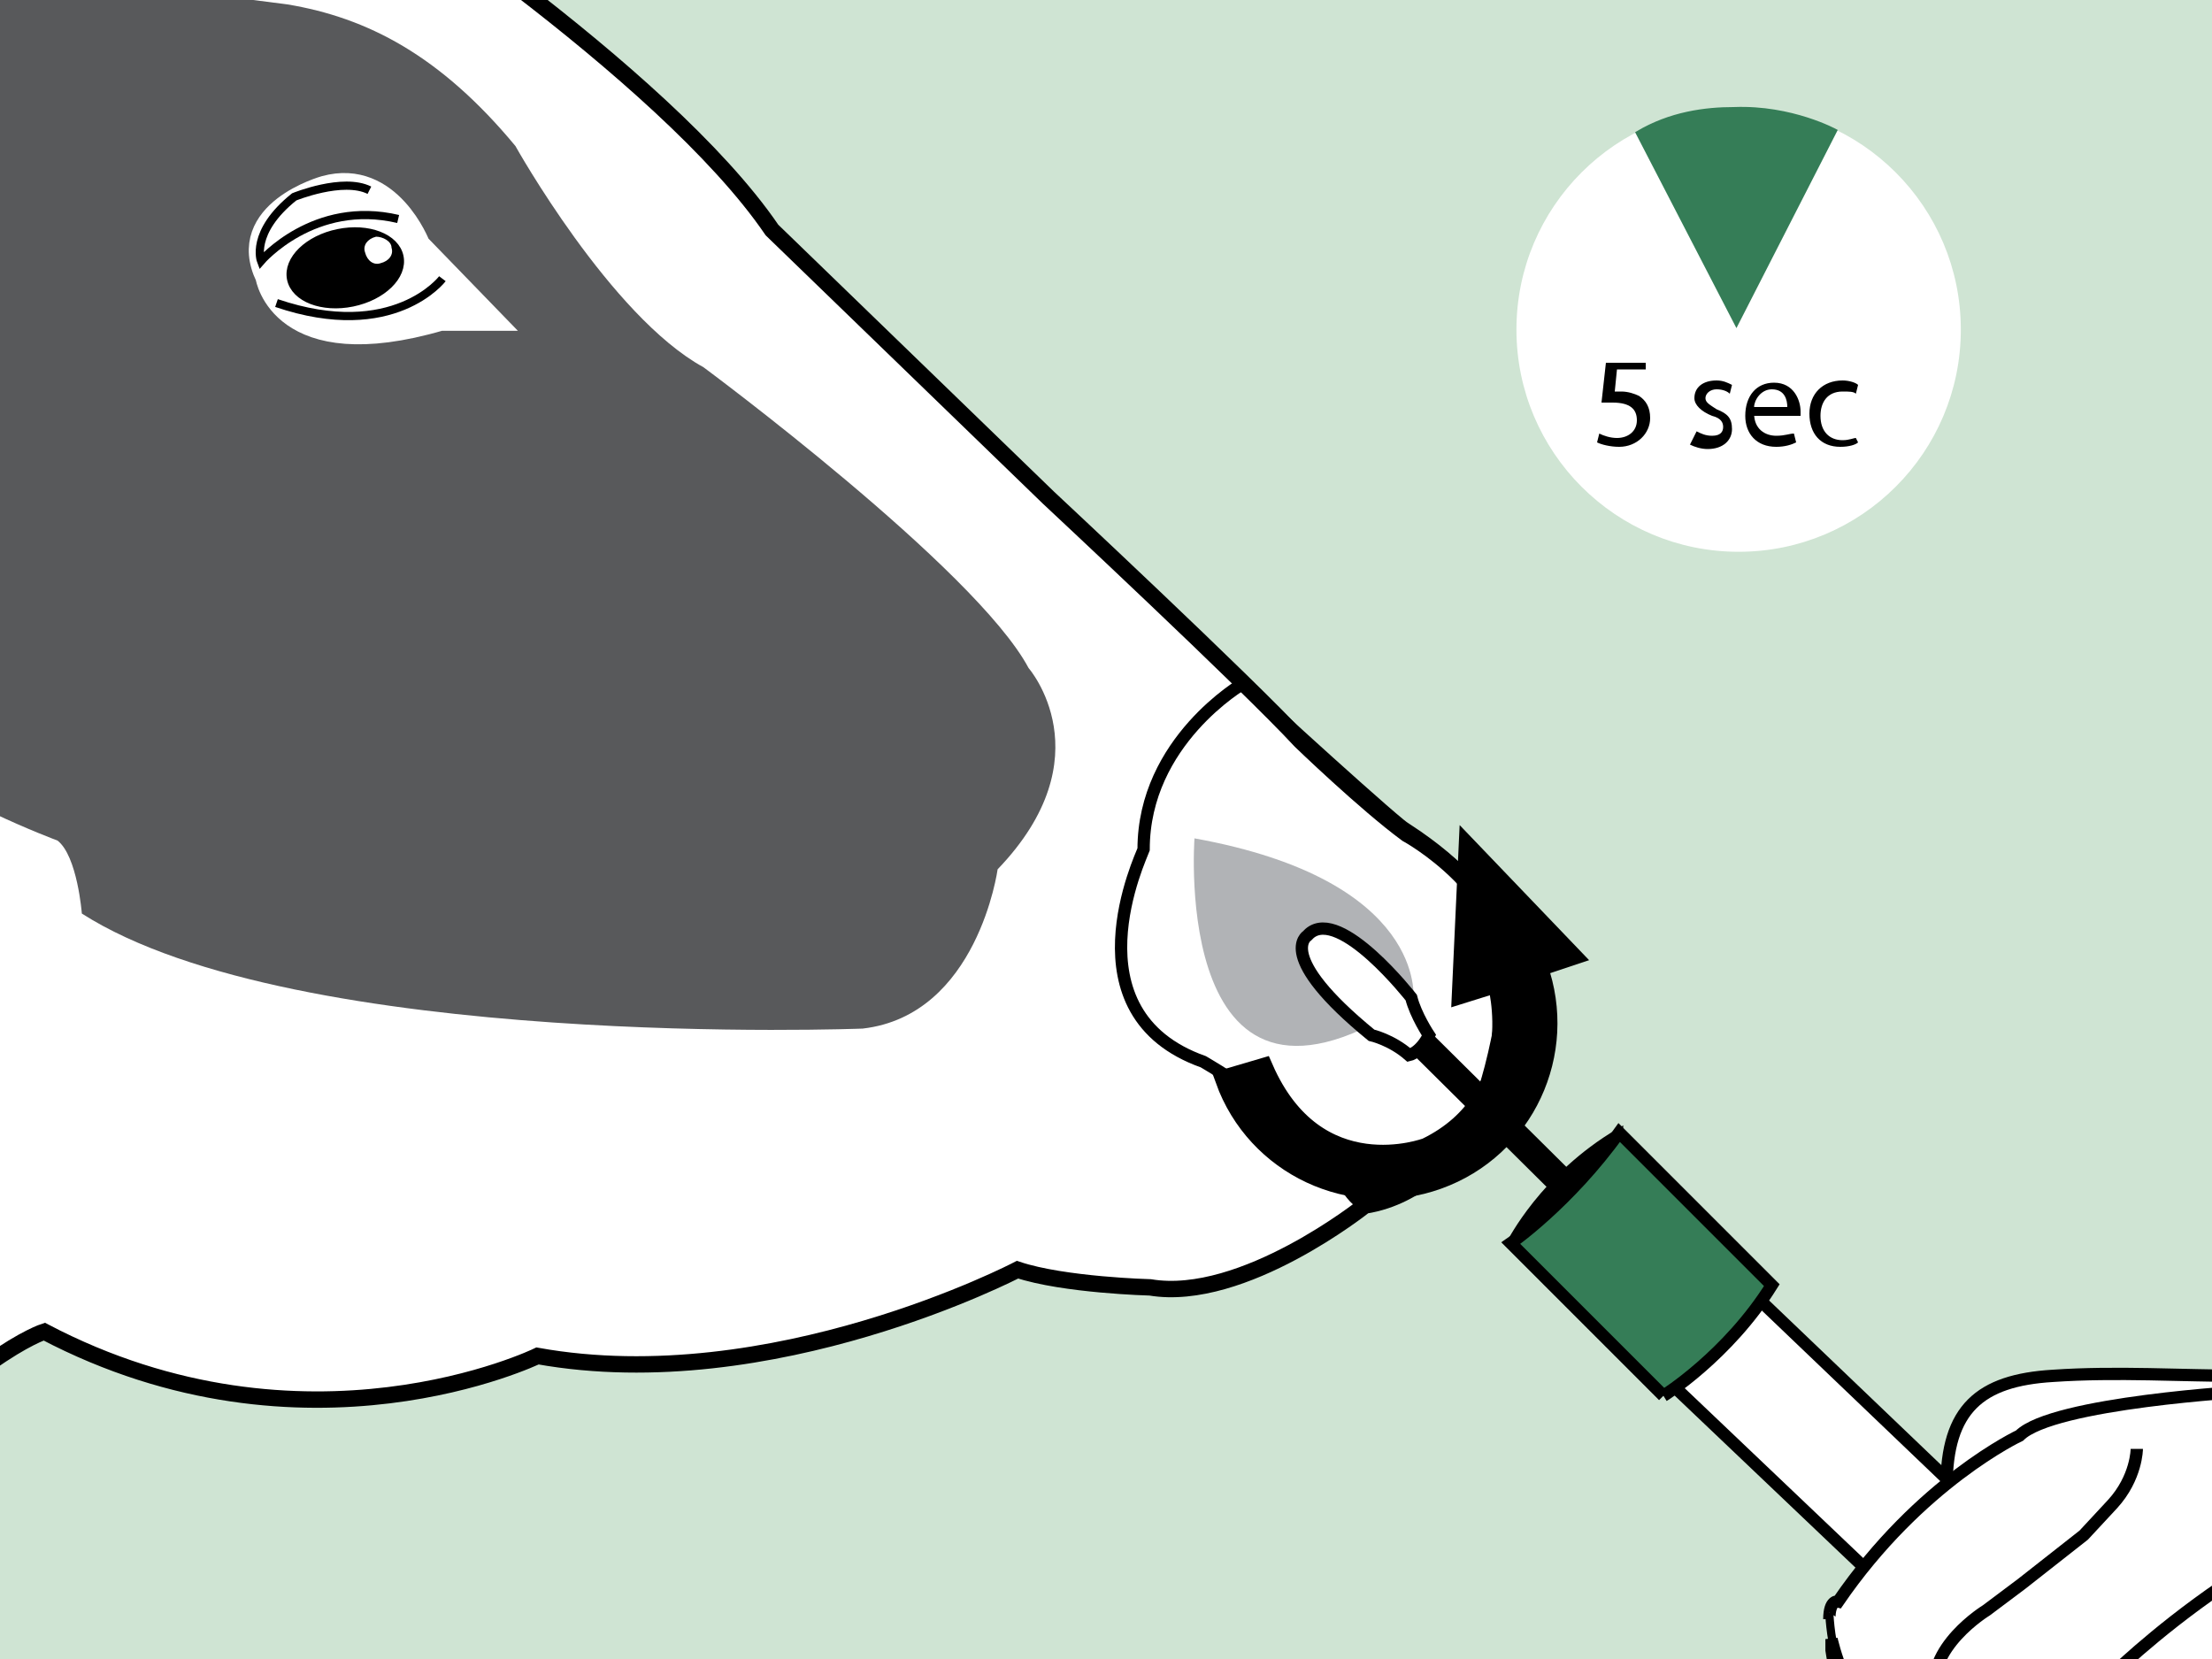
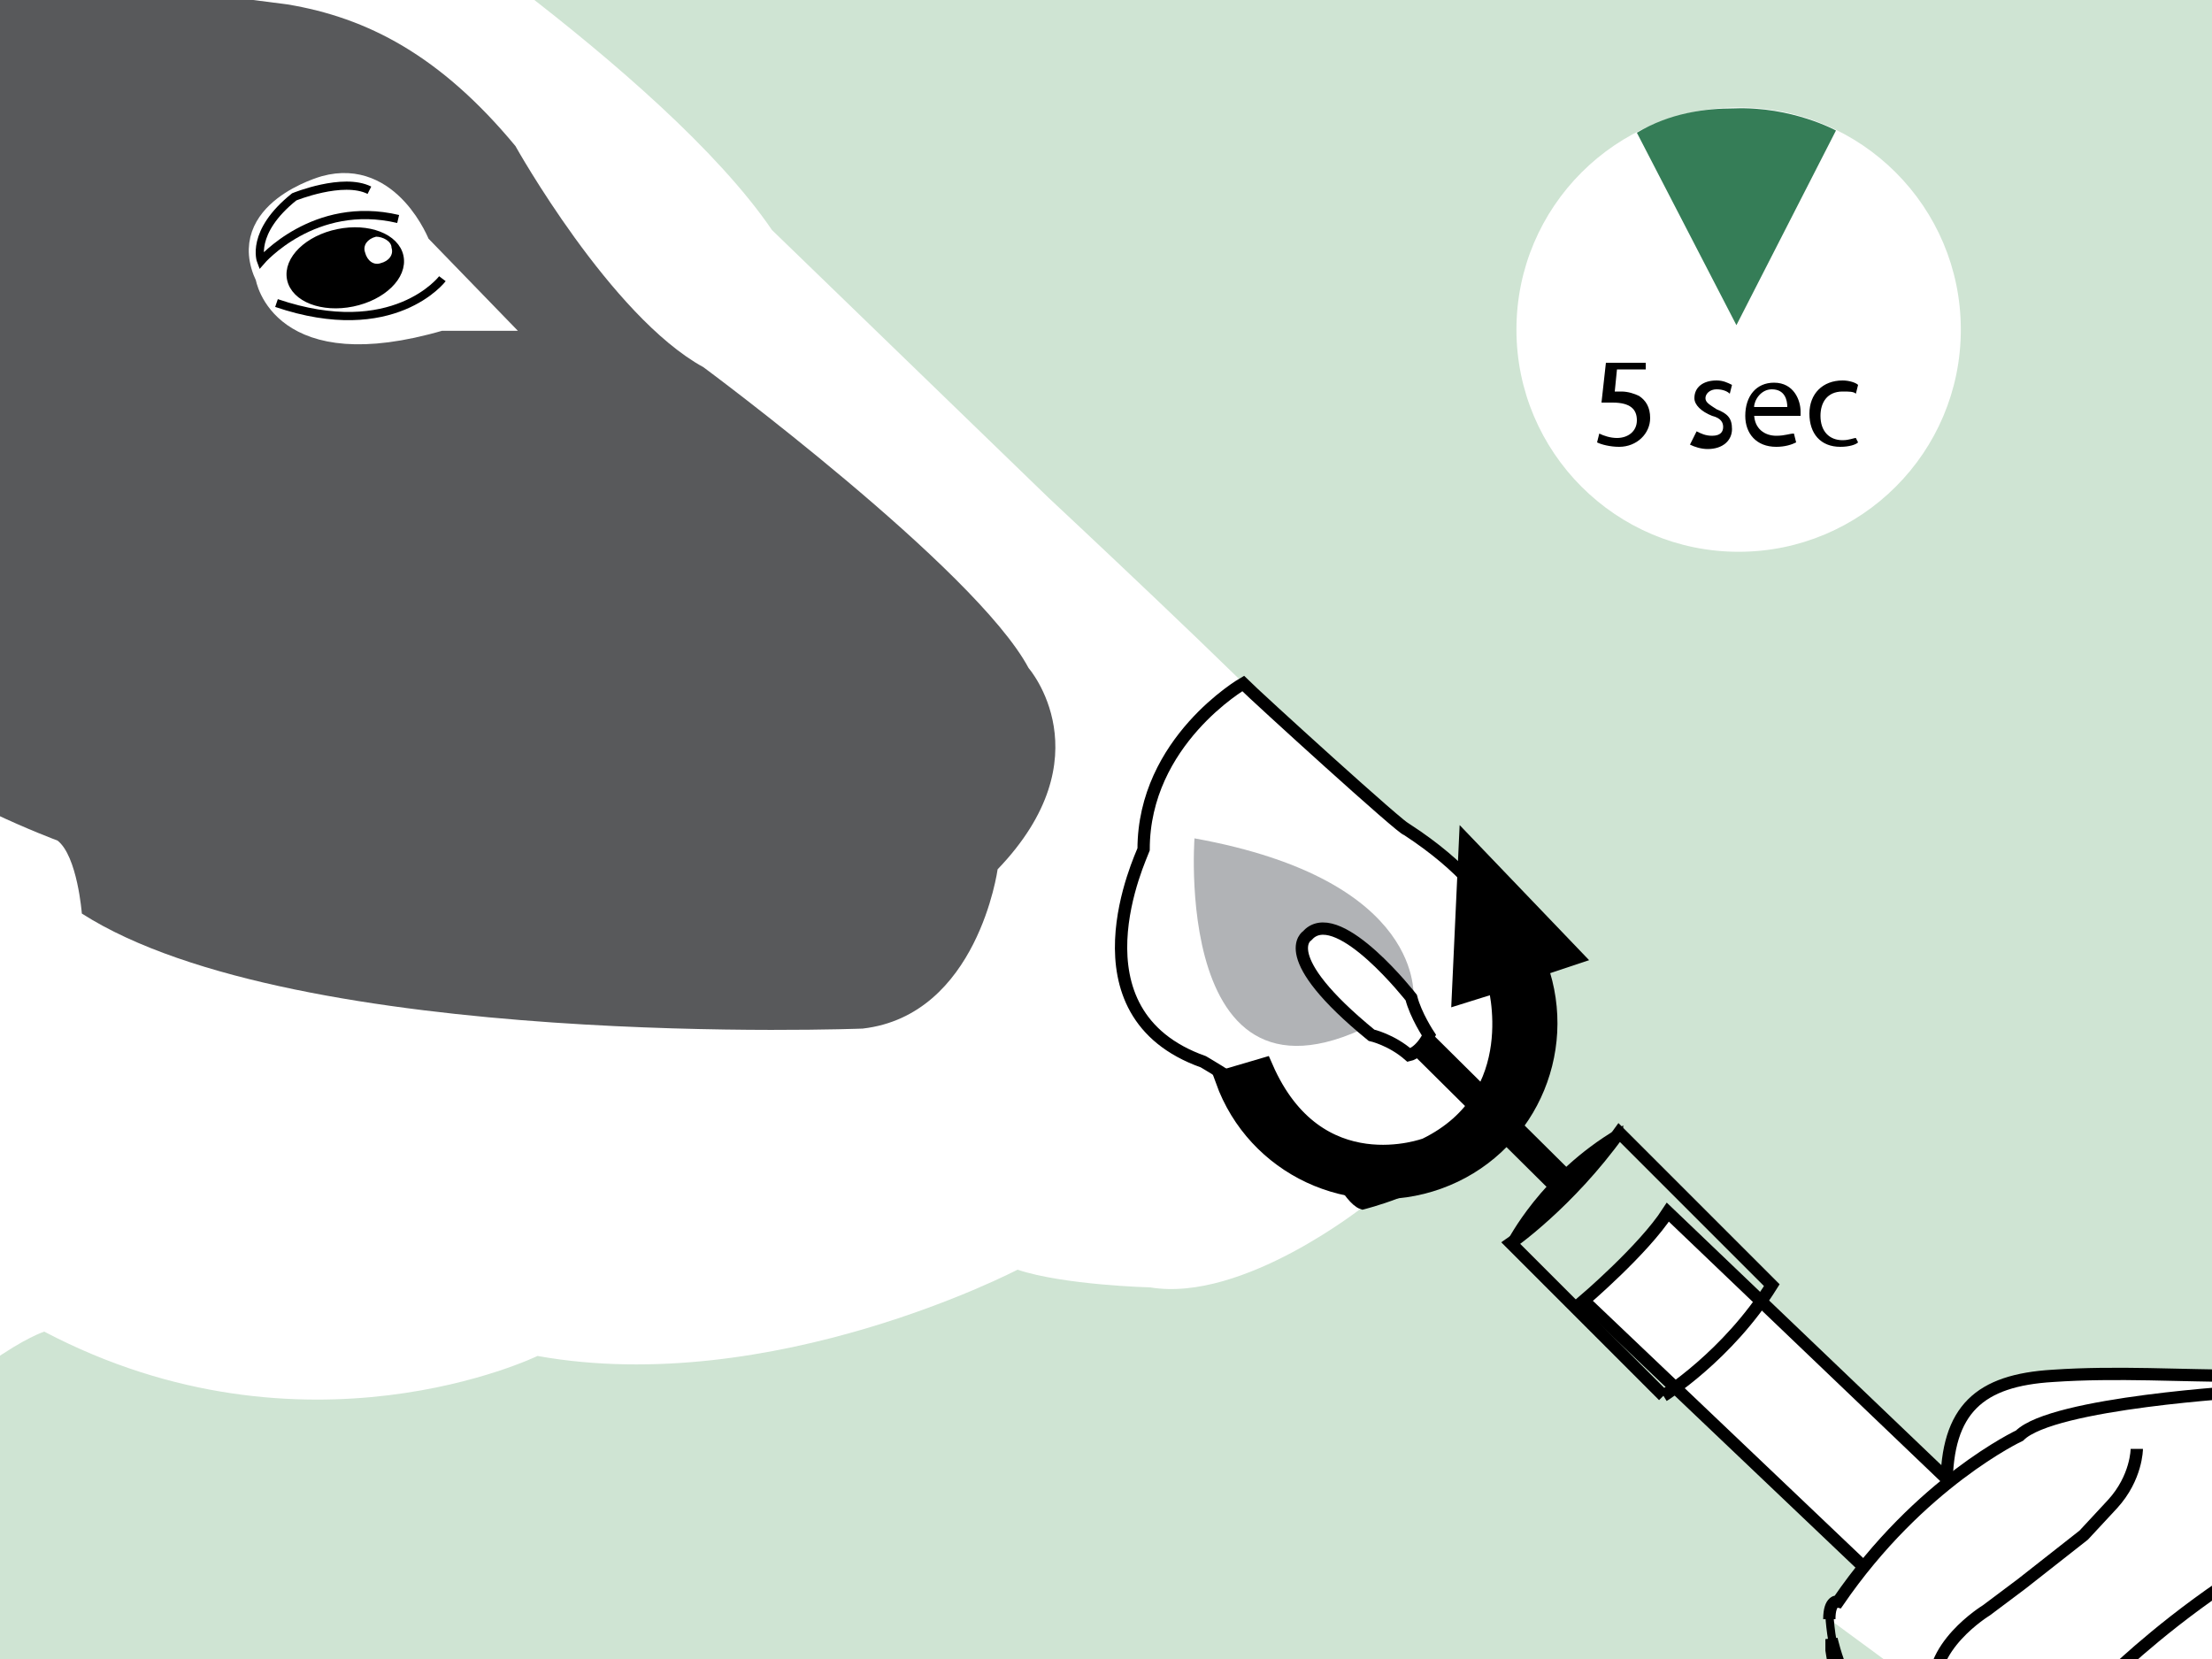
<svg xmlns="http://www.w3.org/2000/svg" version="1.1" id="Layer_1" x="0px" y="0px" viewBox="0 0 100 75" enable-background="new 0 0 100 75" xml:space="preserve">
  <rect x="0" y="0" width="100" height="75" fill="#333333" stroke="none" />
  <path fill="#CFE4D3" d="M1.9-7.9c0,0-5.4,0-5.4,5.4v79.9c0,0,0,5.4,5.4,5.4h96.2c0,0,5.4,0,5.4-5.4V-2.5c0,0,0-5.4-5.4-5.4H1.9z" />
  <path fill="#FFFFFF" d="M15.8-6c0,0,14.2,9.2,19.1,16.4l12.5,12.1c0,0,9,8.4,11.4,11c0,0,2.9,2.8,4.8,4.2c0,0,4.8,2.6,4.6,6.8  c0,0-0.7,5.9-2.4,7.5c0,0-1.5,2.1-4.1,2.5c0,0-5.5,4.4-9.7,3.7c0,0-3.9-0.1-6-0.8c0,0-11.1,5.8-21.7,3.9c0,0-10.5,5.1-22.3-1.1  c0,0-3.5,1.1-9.4,8.1l-8.7,7.9c0,0-8.5,11.2-10.1,15.4L-45.8-2.9c0,0,16.7,2.8,23.2,5.9c0,0-1-5.3,6.7-7.3c0,0,2.9-0.6,5.9,1.3  l-0.1-2.6l0.1-3c0,0,2.5-4.4,10.3-5.8c0,0,6.6-1.3,15.1,7.6" />
-   <path fill="none" stroke="#000000" stroke-width="0.741" d="M15.8-6c0,0,14.2,9.2,19.1,16.4l12.5,12.1c0,0,9,8.4,11.4,11  c0,0,2.9,2.8,4.8,4.2c0,0,4.8,2.6,4.6,6.8c0,0-0.7,5.9-2.4,7.5c0,0-1.5,2.1-4.1,2.5c0,0-5.5,4.4-9.7,3.7c0,0-3.9-0.1-6-0.8  c0,0-11.1,5.8-21.7,3.9c0,0-10.5,5.1-22.3-1.1c0,0-3.5,1.1-9.4,8.1l-8.7,7.9c0,0-8.5,11.2-10.1,15.4L-45.8-2.9  c0,0,16.7,2.8,23.2,5.9c0,0-1-5.3,6.7-7.3c0,0,2.9-0.6,5.9,1.3l-0.1-2.6l0.1-3c0,0,2.5-4.4,10.3-5.8c0,0,6.6-1.3,15.1,7.6" />
  <path fill="none" stroke="#000000" stroke-width="0.556" d="M56.2,30.9c0,0-4.5,2.6-4.5,7.5c-0.1,0.3-3.5,7.4,2.7,9.6  c0,0,4.3,2.5,5.7,4.3c0,0,0.9,1.9,1.5,2.1c0,0,2.8-0.7,3.7-1.8c0,0,2.8-3.2,2.9-8.8c0,0,0.6-2.9-4.6-6.3  C63.5,37.6,56.8,31.5,56.2,30.9z" />
  <path fill="#B1B3B6" d="M54,37.9c0,0-1.1,14.7,9.9,7.3C63.9,45.1,64.5,39.8,54,37.9" />
  <path fill="#58595B" d="M13,0.2c3.6,0.6,6.9,2.3,10.3,6.4c0,0,4.3,7.7,8.5,10c0,0,12.3,9.1,14.7,13.6c0,0,3.5,4-1.4,9.1  c0,0-0.9,6.6-6.1,7.2c0,0-25.6,1-35.3-5.2c0,0-0.2-2.6-1.1-3.3c0,0-5.4-2-7.6-4.2c0,0-8.9,9.6-9.4,14.5c0,0,4.9,11-7.9,18.7  c0,0-5.3,16.3-6,18.8L-44.2,8.5c0,0,21.3-1.8,20.4-6.5c0,0,1.4-10.7,12.5-6c0,0,3.4,2.2,4.9,1.7" />
  <line fill="none" stroke="#000000" stroke-width="0.371" x1="62.2" y1="44.1" x2="63.4" y2="44.7" />
  <path fill="#FFFFFF" d="M22.1,14.4l-3.2-3.3c0,0-1.3-3.4-4.2-2.6c0,0-4,1.1-2.6,4c0,0,0.6,4,7.8,1.9L22.1,14.4z" />
  <path fill="none" stroke="#FFFFFF" stroke-width="1.112" d="M22.1,14.4l-3.2-3.3c0,0-1.3-3.4-4.2-2.6c0,0-4,1.1-2.6,4  c0,0,0.6,4,7.8,1.9L22.1,14.4z" />
  <path fill="none" stroke="#000000" stroke-width="0.371" d="M20,12.6c0,0-2.2,2.9-7.5,1.1" />
  <path fill="none" stroke="#000000" stroke-width="0.371" d="M18,9.9c-3.8-0.9-6.2,1.9-6.2,1.9s-0.5-1.3,1.5-2.9c0,0,2.2-0.9,3.4-0.3  " />
  <path d="M18.1,11.6c-0.2-0.9-1.4-1.3-2.8-1c-1.4,0.3-2.3,1.2-2.1,2.1c0.2,0.9,1.4,1.3,2.8,1C17.3,13.3,18.2,12.4,18.1,11.6" />
  <ellipse transform="matrix(0.98 -0.201 0.201 0.98 -2.111 3.385)" fill="none" stroke="#000000" stroke-width="0.371" cx="15.6" cy="12.1" rx="2.5" ry="1.6" />
  <path fill="#FFFFFF" d="M17.7,11.2c0.1,0.3-0.1,0.6-0.5,0.7c-0.3,0.1-0.6-0.1-0.7-0.5c-0.1-0.3,0.1-0.6,0.5-0.7  C17.3,10.7,17.7,10.9,17.7,11.2" />
  <path fill="#FFFFFF" d="M101.5,62.2c-2.9,0-5.8-0.2-8.7,0c-3.3,0.2-4.8,1.5-4.8,5l13.6-4.4L101.5,62.2z" />
  <path fill="none" stroke="#000000" stroke-width="0.556" d="M101.5,62.2c-2.9,0-5.8-0.2-8.7,0c-3.3,0.2-4.8,1.5-4.8,5l13.6-4.4  L101.5,62.2z" />
  <path fill="#FFFFFF" d="M71.6,58.8c0,0,2.7-2.3,3.8-4l20.5,19.6c0,0,0.3,0.2,0,0.4c0,0-1.1,1.7-2.8,3.1c0,0-0.4,0.5-0.9,0.5  L71.6,58.8z" />
  <path fill="none" stroke="#000000" stroke-width="0.556" d="M71.6,58.8c0,0,2.7-2.3,3.8-4l20.5,19.6c0,0,0.3,0.2,0,0.4  c0,0-1.1,1.7-2.8,3.1c0,0-0.4,0.5-0.9,0.5L71.6,58.8z" />
  <path fill="#FFFFFF" d="M82.7,73.2c0-0.9,0.4-0.8,0.4-0.8c3.7-5.4,8.2-7.5,8.2-7.5c1.5-1.5,10.3-2,10.3-2l0.3,11.3l-0.8,3.5  l-2.5,1.7l-2.3,3.8" />
  <path fill="none" stroke="#000000" stroke-width="0.556" d="M82.7,73.2c0-0.9,0.4-0.8,0.4-0.8c3.7-5.4,8.2-7.5,8.2-7.5  c1.5-1.5,10.3-2,10.3-2l0.3,11.3l-0.8,3.5l-2.5,1.7l-2.3,3.8" />
  <path fill="#FFFFFF" d="M96.4,83.1c-1.9,0.1-2.1-1-2.1-1c-1.8,0.7-2.7,0.8-2.7,0.8c-3.5-0.3-3.8-4.8-3.8-4.8  c0.1-0.3-0.5-1.3-0.5-1.3" />
  <path fill="none" stroke="#000000" stroke-width="0.556" d="M96.4,83.1c-1.9,0.1-2.1-1-2.1-1c-1.8,0.7-2.7,0.8-2.7,0.8  c-3.5-0.3-3.8-4.8-3.8-4.8c0.1-0.3-0.5-1.3-0.5-1.3" />
  <path fill="none" stroke="#000000" stroke-width="0.556" d="M96.6,65.5c0,0,0,1.3-1.1,2.5l-1.3,1.4l-2.8,2.2l-1.6,1.2  c0,0-2.8,1.7-2.3,3.9" />
  <path fill="none" stroke="#000000" stroke-width="0.556" d="M94.3,82.1c0,0-0.9-1.2-0.9-1.7c0,0-1.4-1.4,0.2-3.2l2.1-1.7  c0,0,2.6-2.5,6-4.6" />
  <path fill="none" stroke="#000000" stroke-width="0.556" d="M93.4,80.4c0,0,1.2,1.6,2.5,1.8" />
  <path fill="none" stroke="#000000" stroke-width="0.556" d="M87.8,77.5c0,0,1.6,1.9,3,1.8" />
-   <path fill="#357D57" d="M75.2,63.1l-6.9-6.9c0,0,2.6-1.8,4.9-5l6.9,6.9C78.1,61.3,75.2,63.1,75.2,63.1" />
  <path fill="none" stroke="#000000" stroke-width="0.556" d="M75.2,63.1l-6.9-6.9c0,0,2.6-1.8,4.9-5l6.9,6.9  C78.1,61.3,75.2,63.1,75.2,63.1" />
  <path d="M68.3,56.2c0,0,1.5-3,4.9-5C73.2,51.3,70.9,54.4,68.3,56.2" />
  <path fill="none" stroke="#000000" stroke-width="0.371" d="M68.3,56.2c0,0,1.5-3,4.9-5C73.2,51.3,70.9,54.4,68.3,56.2z" />
  <rect x="67.2" y="45.8" transform="matrix(0.704 -0.71 0.71 0.704 -15.879 62.944)" width="0.9" height="9.5" />
  <rect x="67.2" y="45.8" transform="matrix(0.704 -0.71 0.71 0.704 -15.879 62.944)" fill="none" stroke="#000000" stroke-width="0.371" width="0.9" height="9.5" />
  <path fill="#FFFFFF" d="M63.7,47.7c0,0,0.5-0.1,0.9-0.9c0,0-0.6-0.9-0.8-1.7c0,0-3.2-4.1-4.6-2.9l-0.1,0.1c0,0-1.5,0.9,2.9,4.5  C62,46.8,62.9,47,63.7,47.7" />
  <path fill="none" stroke="#000000" stroke-width="0.556" d="M63.7,47.7c0,0,0.5-0.1,0.9-0.9c0,0-0.6-0.9-0.8-1.7  c0,0-3.2-4.1-4.6-2.9l-0.1,0.1c0,0-1.5,0.9,2.9,4.5C62,46.8,62.9,47,63.7,47.7z" />
-   <path fill="#FFFFFF" d="M82.7,72.9c0,0,0.1,4.1,2.3,4.6c0,0,1.2,0.1,1.7,0.1l0.7-0.4c0,0-0.2-0.9-0.2-1.4" />
  <path fill="none" stroke="#000000" stroke-width="0.371" d="M82.7,72.9c0,0,0.1,4.1,2.3,4.6c0,0,1.2,0.1,1.7,0.1l0.7-0.4  c0,0-0.2-0.9-0.2-1.4" />
  <path fill="#FFFFFF" d="M88.6,80.7c0.5,0.7-3-0.5-3-0.5c-2,0-2.8-5.6-2.8-5.6l0-0.5c0,0,0.7,3.2,2.2,3.4c0,0,1.9,0.4,2.5-0.4  l0.3,0.6C87.8,77.8,87.9,79.8,88.6,80.7" />
  <path fill="none" stroke="#000000" stroke-width="0.556" d="M88.6,80.7c0.5,0.7-3-0.5-3-0.5c-2,0-2.8-5.6-2.8-5.6l0-0.5  c0,0,0.7,3.2,2.2,3.4c0,0,1.9,0.4,2.5-0.4l0.3,0.6C87.8,77.8,87.9,79.8,88.6,80.7z" />
  <path fill="#FFFFFF" d="M88.4,14.9c0,5.4-4.4,9.8-9.8,9.8c-5.4,0-9.8-4.4-9.8-9.8c0-5.4,4.4-9.8,9.8-9.8C84,5.1,88.4,9.5,88.4,14.9" />
  <circle fill="none" stroke="#FFFFFF" stroke-width="0.49" cx="78.6" cy="14.9" r="9.8" />
  <path fill="#357D57" d="M78.4,4.9c-1.3,0-2.9,0.2-4.4,1.1l4.5,8.7L83,5.9C83,5.9,81,4.8,78.4,4.9" />
-   <path fill="none" stroke="#357D57" stroke-width="0.122" d="M78.4,4.9c-1.3,0-2.9,0.2-4.4,1.1l4.5,8.7L83,5.9  C83,5.9,81,4.8,78.4,4.9z" />
  <path d="M74.6,16.7h-1.5l-0.1,1c0.1,0,0.2,0,0.3,0c0.3,0,0.6,0.1,0.8,0.2c0.3,0.2,0.5,0.5,0.5,1c0,0.7-0.6,1.3-1.4,1.3  c-0.4,0-0.8-0.1-1-0.2l0.1-0.4c0.2,0.1,0.5,0.2,0.8,0.2c0.5,0,0.9-0.3,0.9-0.8c0-0.5-0.3-0.8-1.1-0.8c-0.2,0-0.4,0-0.5,0l0.2-1.8  h1.8V16.7z" />
  <path d="M76.7,19.5c0.2,0.1,0.4,0.2,0.7,0.2c0.4,0,0.5-0.2,0.5-0.4c0-0.2-0.1-0.4-0.5-0.5c-0.5-0.2-0.8-0.5-0.8-0.8  c0-0.5,0.4-0.8,1-0.8c0.3,0,0.5,0.1,0.7,0.2l-0.1,0.4c-0.1-0.1-0.3-0.2-0.6-0.2c-0.3,0-0.5,0.2-0.5,0.4c0,0.2,0.2,0.3,0.5,0.5  c0.5,0.2,0.7,0.4,0.7,0.9c0,0.5-0.4,0.9-1.1,0.9c-0.3,0-0.6-0.1-0.8-0.2L76.7,19.5z" />
  <path d="M79.3,18.7c0,0.7,0.5,1,1,1c0.4,0,0.6-0.1,0.8-0.1l0.1,0.4c-0.2,0.1-0.5,0.2-0.9,0.2c-0.9,0-1.4-0.6-1.4-1.4  c0-0.9,0.5-1.5,1.3-1.5c0.9,0,1.2,0.8,1.2,1.3c0,0.1,0,0.2,0,0.2H79.3z M80.8,18.4c0-0.3-0.1-0.8-0.7-0.8c-0.5,0-0.8,0.5-0.8,0.8  H80.8z" />
  <path d="M84,20c-0.1,0.1-0.4,0.2-0.8,0.2c-0.9,0-1.4-0.6-1.4-1.5c0-0.9,0.6-1.5,1.5-1.5c0.3,0,0.6,0.1,0.7,0.2l-0.1,0.4  c-0.1-0.1-0.3-0.1-0.6-0.1c-0.7,0-1,0.5-1,1.1c0,0.7,0.4,1.1,1,1.1c0.3,0,0.5-0.1,0.6-0.1L84,20z" />
  <path d="M55.4,48.8c1.4,3.9,5.7,5.9,9.6,4.5c3.9-1.4,5.9-5.7,4.5-9.6l1.5-0.5l-4.6-4.8l-0.3,6.5l1.6-0.5c0,0,1.5,5.2-3.2,7.5  c0,0-5,1.9-7.4-3.6L55.4,48.8z" />
  <path fill="none" stroke="#000000" stroke-width="0.926" d="M55.4,48.8c1.4,3.9,5.7,5.9,9.6,4.5c3.9-1.4,5.9-5.7,4.5-9.6l1.5-0.5  l-4.6-4.8l-0.3,6.5l1.6-0.5c0,0,1.5,5.2-3.2,7.5c0,0-5,1.9-7.4-3.6L55.4,48.8z" />
  <path fill="none" d="M10-0.2c0,0-4.5,0-4.5,4.5v66.5c0,0,0,4.5,4.5,4.5h80c0,0,4.5,0,4.5-4.5V4.2c0,0,0-4.5-4.5-4.5H10z" />
</svg>